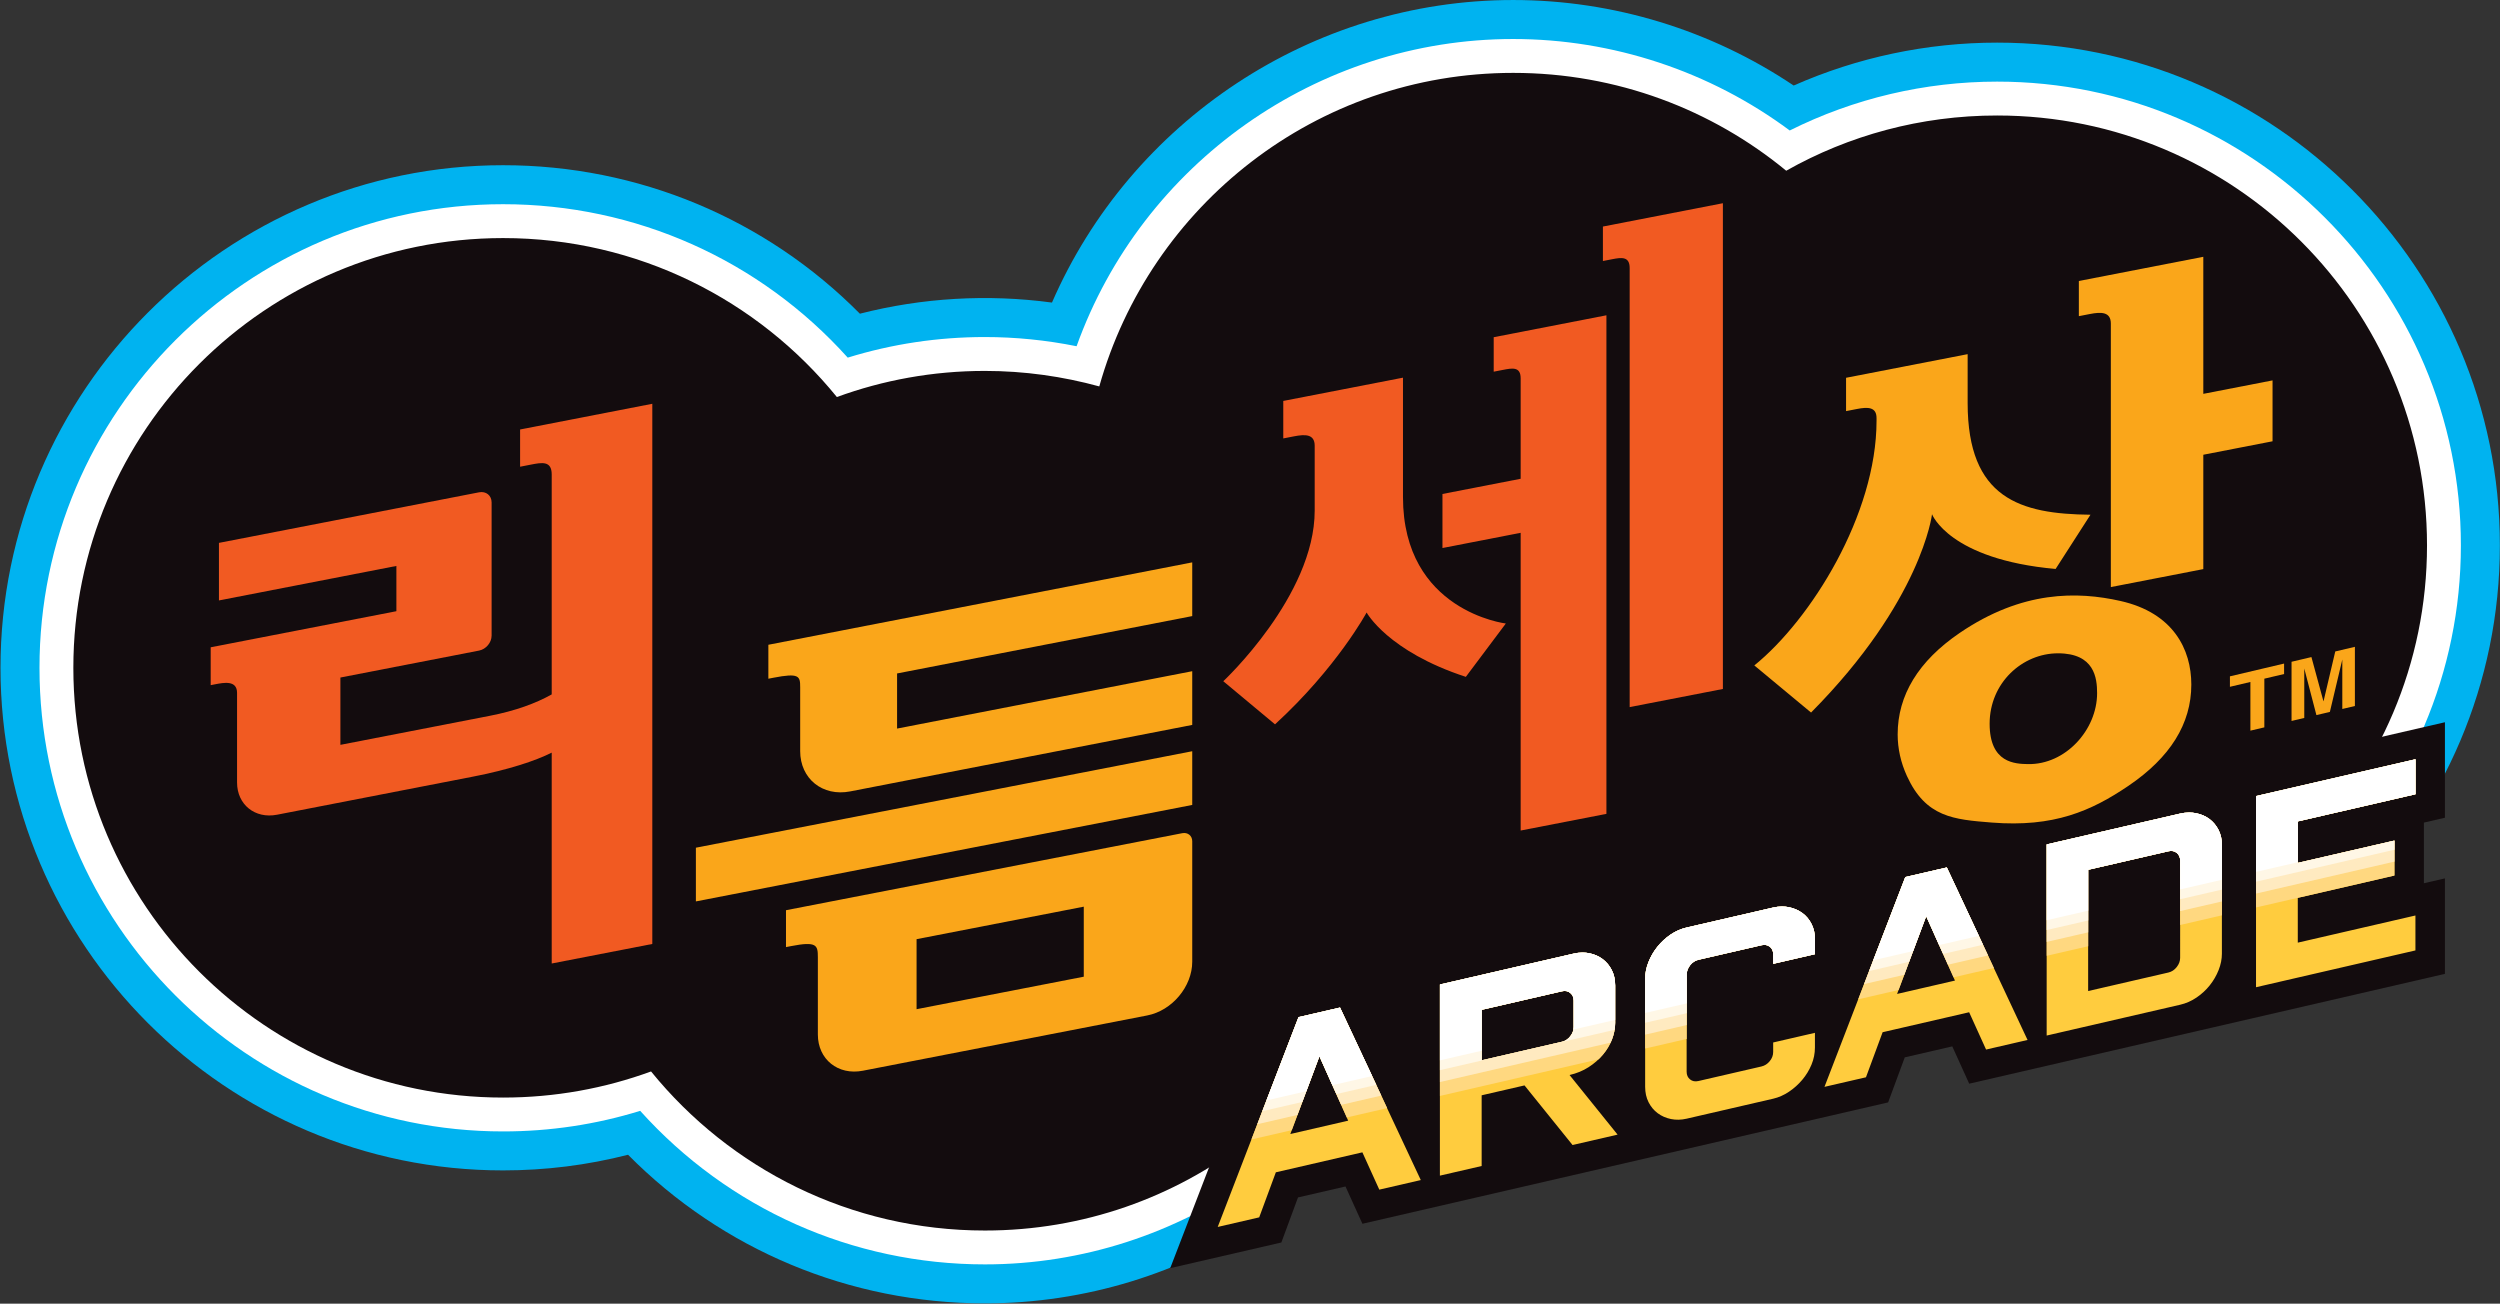
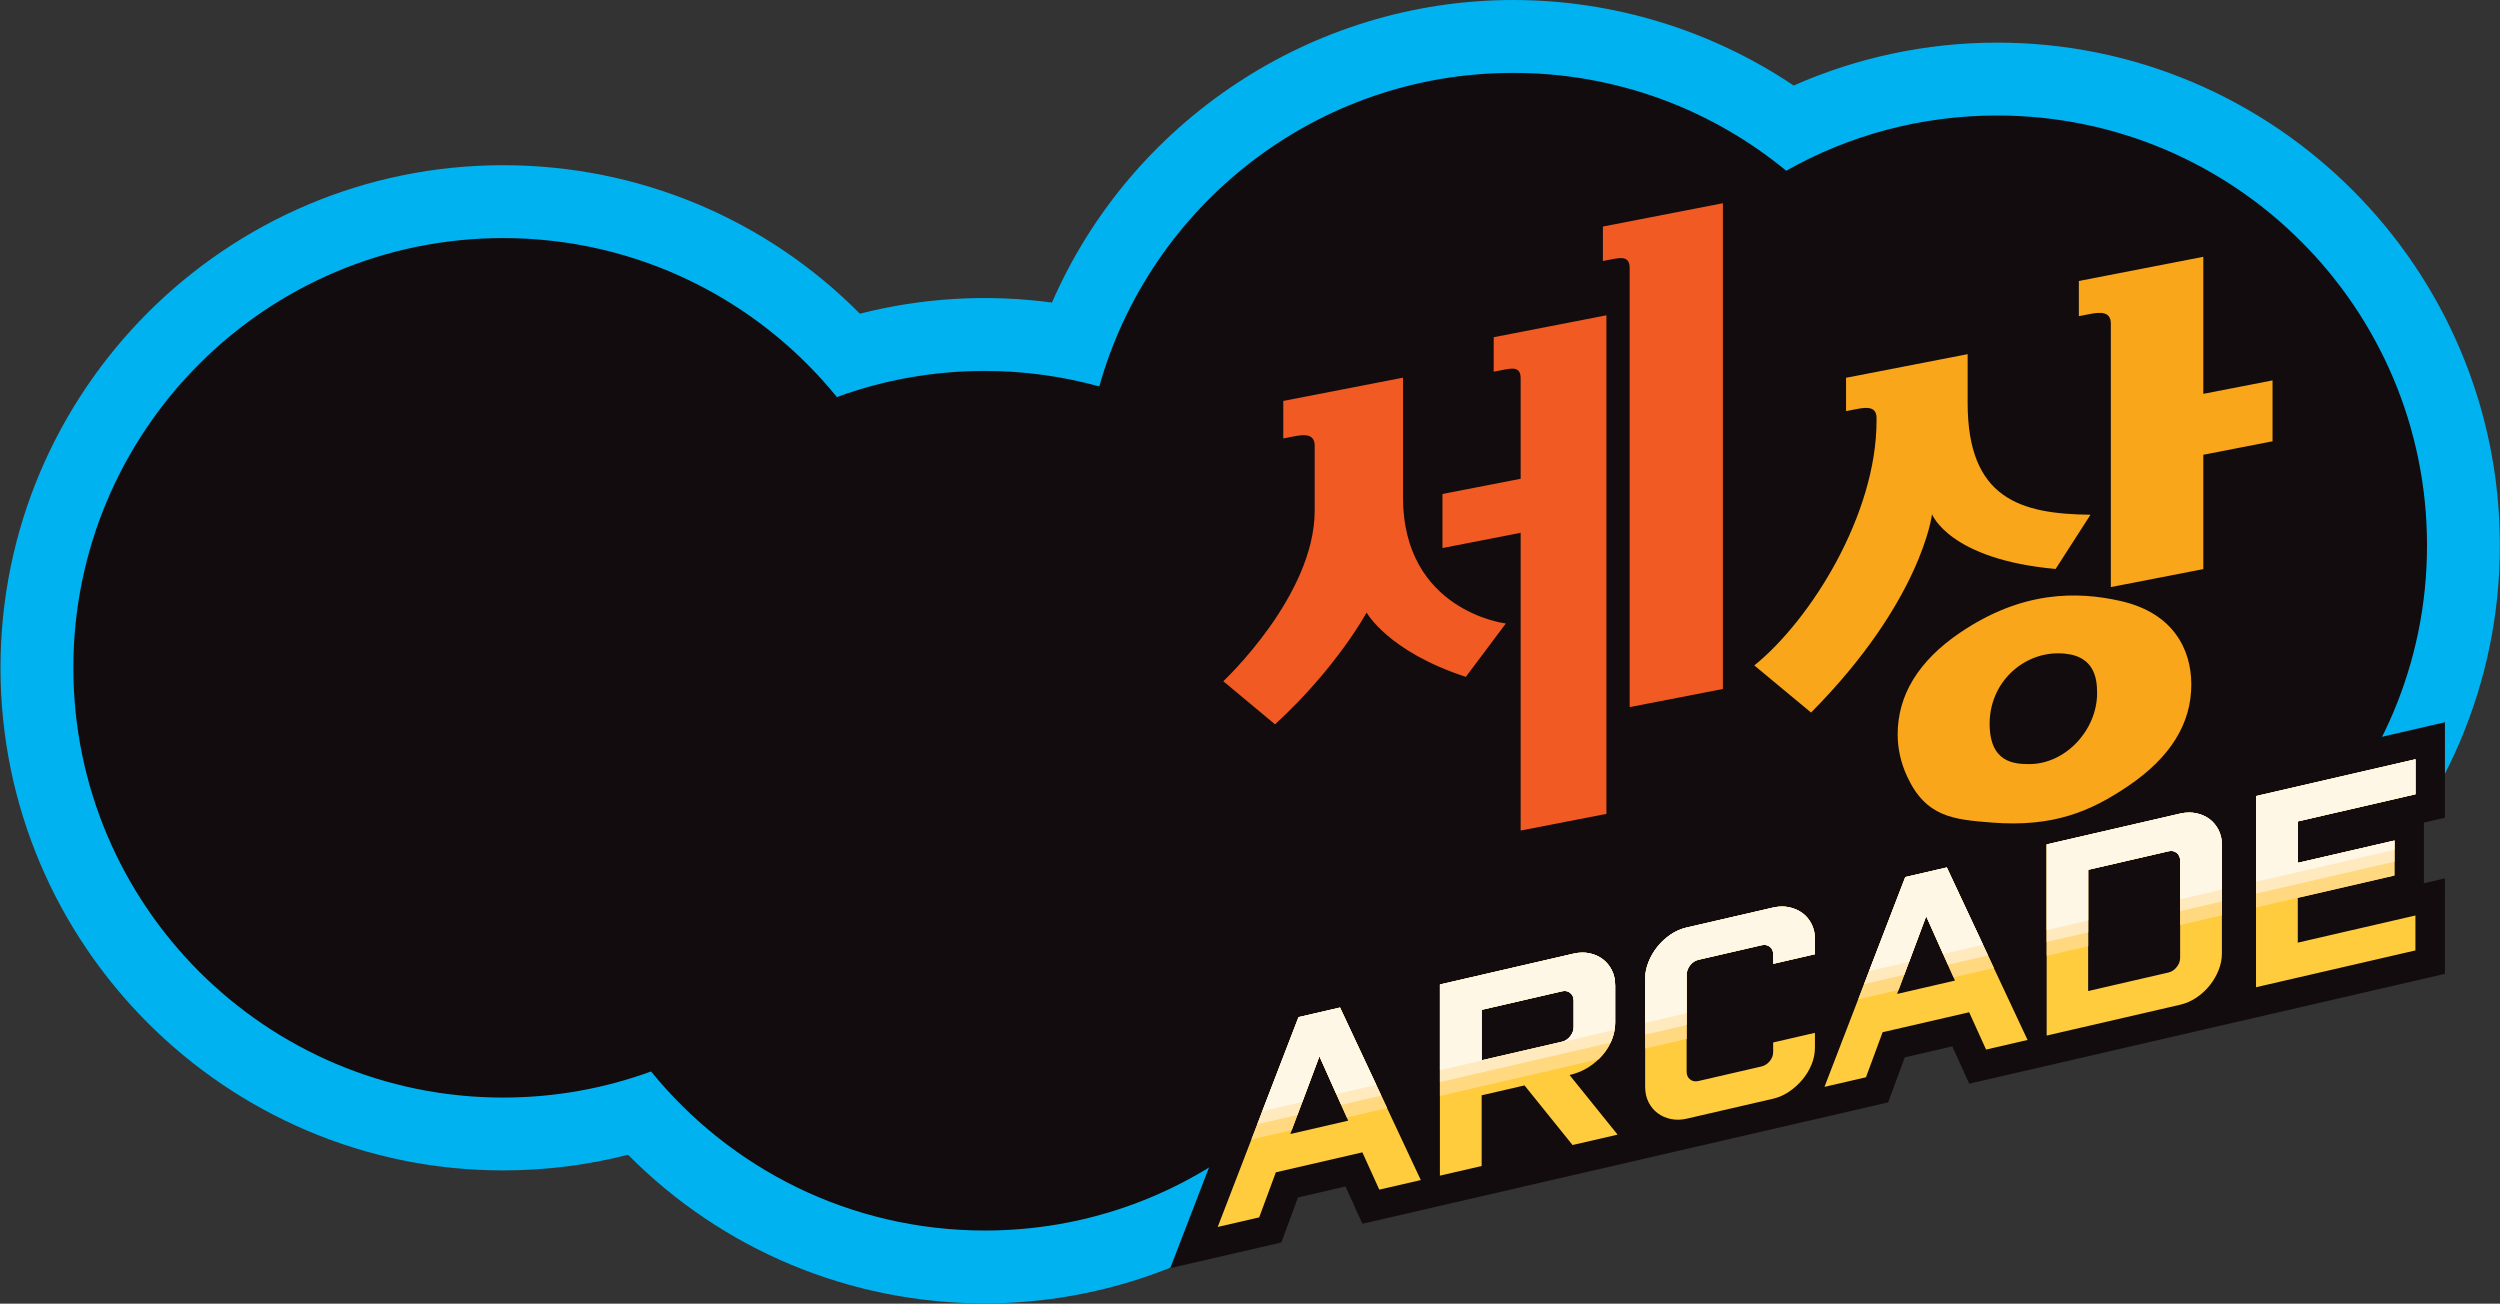
<svg xmlns="http://www.w3.org/2000/svg" xmlns:ns1="http://sodipodi.sourceforge.net/DTD/sodipodi-0.dtd" xmlns:ns2="http://www.inkscape.org/namespaces/inkscape" version="1.1" id="svg1" width="666.667" height="347.649" viewBox="0 0 666.667 347.649" ns1:docname="Rhythm World Arcade (리듬 세상 ＡＲＣＡＤＥ) Logo (Sharp Gradient).ai">
  <rect x="0" y="0" width="666.667" height="347.649" fill="#333333" stroke="none" />
  <defs id="defs1">
    <clipPath clipPathUnits="userSpaceOnUse" id="clipPath2">
      <path d="M 0,260.737 H 500 V 0 H 0 Z" transform="translate(-399.431,-252.212)" id="path2" />
    </clipPath>
    <clipPath clipPathUnits="userSpaceOnUse" id="clipPath4">
      <path d="M 0,260.737 H 500 V 0 H 0 Z" transform="translate(-399.431,-244.413)" id="path4" />
    </clipPath>
    <clipPath clipPathUnits="userSpaceOnUse" id="clipPath6">
      <path d="M 0,260.737 H 500 V 0 H 0 Z" transform="translate(-399.431,-237.638)" id="path6" />
    </clipPath>
    <clipPath clipPathUnits="userSpaceOnUse" id="clipPath8">
      <path d="M 0,260.737 H 500 V 0 H 0 Z" transform="translate(-360.323,-102.679)" id="path8" />
    </clipPath>
    <clipPath clipPathUnits="userSpaceOnUse" id="clipPath10">
      <path d="M 0,260.737 H 500 V 0 H 0 Z" transform="translate(-488.985,-97.191)" id="path10" />
    </clipPath>
    <clipPath clipPathUnits="userSpaceOnUse" id="clipPath12">
      <path d="M 0,260.737 H 500 V 0 H 0 Z" transform="translate(-483.086,-70.651)" id="path12" />
    </clipPath>
    <clipPath clipPathUnits="userSpaceOnUse" id="clipPath14">
      <path d="M 451.196,101.513 V 63.289 l 31.89,7.363 v 6.988 l -23.535,-5.433 v 8.955 l 19.33,4.463 v 6.99 l -19.33,-4.463 v 8.3 l 23.535,5.433 v 6.99 z m -15.18,-3.505 -26.701,-6.164 V 53.62 l 26.701,6.165 c 1.164,0.268 2.256,0.747 3.276,1.438 v 0 c 1.019,0.691 1.901,1.504 2.648,2.441 v 0 c 0.747,0.936 1.338,1.956 1.774,3.058 v 0 c 0.438,1.102 0.656,2.199 0.656,3.292 v 0 21.623 c 0,1.165 -0.227,2.195 -0.683,3.092 v 0 c -0.456,0.895 -1.064,1.628 -1.828,2.197 v 0 c -0.765,0.57 -1.657,0.956 -2.676,1.158 v 0 c -0.453,0.089 -0.913,0.134 -1.381,0.134 v 0 c -0.584,0 -1.179,-0.07 -1.786,-0.21 m -18.403,-11.237 16.055,3.706 c 0.655,0.151 1.21,0.041 1.665,-0.326 v 0 c 0.454,-0.369 0.683,-0.879 0.683,-1.536 v 0 -19.438 c 0,-0.656 -0.229,-1.273 -0.683,-1.851 v 0 c -0.455,-0.579 -1.01,-0.943 -1.665,-1.095 v 0 l -16.055,-3.705 z m -36.584,-1.457 -16.163,-41.956 8.301,1.917 3.331,9.014 17.309,3.996 3.386,-7.464 8.3,1.917 -16.164,34.492 z m 4.15,-7.888 0.055,0.013 5.734,-12.82 -11.577,-2.672 z m -30.577,1.786 -17.311,-3.996 c -1.165,-0.269 -2.247,-0.747 -3.248,-1.433 v 0 c -1.002,-0.688 -1.875,-1.498 -2.622,-2.435 v 0 c -0.747,-0.936 -1.337,-1.955 -1.774,-3.057 v 0 c -0.437,-1.102 -0.656,-2.199 -0.656,-3.292 v 0 -21.623 c 0,-1.165 0.228,-2.196 0.683,-3.092 v 0 c 0.455,-0.896 1.064,-1.629 1.83,-2.198 v 0 c 0.764,-0.57 1.645,-0.957 2.647,-1.163 v 0 c 1.003,-0.205 2.048,-0.183 3.14,0.069 v 0 l 17.311,3.997 c 1.091,0.253 2.138,0.713 3.139,1.379 v 0 c 1.001,0.669 1.893,1.466 2.676,2.393 v 0 c 0.781,0.927 1.4,1.943 1.856,3.05 v 0 c 0.456,1.105 0.683,2.242 0.683,3.407 v 0 2.948 l -8.354,-1.929 v -1.911 c 0,-0.655 -0.229,-1.263 -0.683,-1.823 v 0 c -0.456,-0.561 -1.011,-0.916 -1.665,-1.068 v 0 l -12.615,-2.912 c -0.655,-0.151 -1.21,-0.042 -1.666,0.327 v 0 c -0.454,0.367 -0.682,0.878 -0.682,1.535 v 0 19.438 c 0,0.656 0.228,1.272 0.682,1.851 v 0 c 0.456,0.578 1.011,0.943 1.666,1.095 v 0 l 12.615,2.911 c 0.654,0.152 1.209,0.052 1.665,-0.297 v 0 c 0.454,-0.351 0.683,-0.854 0.683,-1.508 v 0 -1.912 l 8.354,1.928 v 2.95 c 0,1.127 -0.227,2.149 -0.683,3.063 v 0 c -0.456,0.915 -1.075,1.654 -1.856,2.221 v 0 c -0.783,0.565 -1.675,0.95 -2.676,1.157 v 0 c -0.449,0.092 -0.908,0.138 -1.375,0.138 v 0 c -0.574,0 -1.163,-0.069 -1.764,-0.208 M 314.686,69.996 287.93,63.819 V 25.597 l 8.354,1.929 v 14.142 l 8.572,1.978 9.611,-11.924 9.009,2.081 -9.609,11.923 c 1.419,0.329 2.684,0.847 3.795,1.56 v 0 c 1.11,0.711 2.066,1.541 2.867,2.49 v 0 c 0.8,0.95 1.409,1.973 1.828,3.072 v 0 c 0.418,1.096 0.629,2.192 0.629,3.284 v 0 7.48 c 0,1.166 -0.228,2.196 -0.683,3.092 v 0 c -0.457,0.896 -1.065,1.629 -1.829,2.199 v 0 c -0.765,0.57 -1.648,0.958 -2.649,1.164 v 0 c -0.45,0.092 -0.908,0.138 -1.375,0.137 v 0 c -0.575,0 -1.162,-0.069 -1.764,-0.208 m -18.402,-11.237 16.053,3.706 c 0.656,0.153 1.21,0.043 1.666,-0.325 v 0 c 0.455,-0.369 0.683,-0.881 0.683,-1.536 v 0 -5.295 c 0,-0.657 -0.228,-1.274 -0.683,-1.851 v 0 c -0.456,-0.579 -1.01,-0.943 -1.666,-1.095 v 0 l -16.053,-3.707 z m -36.64,-1.469 -16.163,-41.956 8.3,1.917 3.33,9.014 17.31,3.996 3.386,-7.463 8.3,1.916 -16.164,34.491 z m 4.15,-7.889 0.054,0.014 5.734,-12.819 -11.576,-2.673 z" transform="translate(-520.509,-143.038)" id="path14" />
    </clipPath>
    <clipPath clipPathUnits="userSpaceOnUse" id="clipPath16">
      <path d="M 451.196,101.513 V 63.289 l 31.89,7.363 v 6.988 l -23.535,-5.433 v 8.955 l 19.33,4.463 v 6.99 l -19.33,-4.463 v 8.3 l 23.535,5.433 v 6.99 z m -15.18,-3.505 -26.701,-6.164 V 53.62 l 26.701,6.165 c 1.164,0.268 2.256,0.747 3.276,1.438 v 0 c 1.019,0.691 1.901,1.504 2.648,2.441 v 0 c 0.747,0.936 1.338,1.956 1.774,3.058 v 0 c 0.438,1.102 0.656,2.199 0.656,3.292 v 0 21.623 c 0,1.165 -0.227,2.195 -0.683,3.092 v 0 c -0.456,0.895 -1.064,1.628 -1.828,2.197 v 0 c -0.765,0.57 -1.657,0.956 -2.676,1.158 v 0 c -0.453,0.089 -0.913,0.134 -1.381,0.134 v 0 c -0.584,0 -1.179,-0.07 -1.786,-0.21 m -18.403,-11.237 16.055,3.706 c 0.655,0.151 1.21,0.041 1.665,-0.326 v 0 c 0.454,-0.369 0.683,-0.879 0.683,-1.536 v 0 -19.438 c 0,-0.656 -0.229,-1.273 -0.683,-1.851 v 0 c -0.455,-0.579 -1.01,-0.943 -1.665,-1.095 v 0 l -16.055,-3.705 z m -36.584,-1.457 -16.163,-41.956 8.301,1.917 3.331,9.014 17.309,3.996 3.386,-7.464 8.3,1.917 -16.164,34.492 z m 4.15,-7.888 0.055,0.013 5.734,-12.82 -11.577,-2.672 z m -30.577,1.786 -17.311,-3.996 c -1.165,-0.269 -2.247,-0.747 -3.248,-1.433 v 0 c -1.002,-0.688 -1.875,-1.498 -2.622,-2.435 v 0 c -0.747,-0.936 -1.337,-1.955 -1.774,-3.057 v 0 c -0.437,-1.102 -0.656,-2.199 -0.656,-3.292 v 0 -21.623 c 0,-1.165 0.228,-2.196 0.683,-3.092 v 0 c 0.455,-0.896 1.064,-1.629 1.83,-2.198 v 0 c 0.764,-0.57 1.645,-0.957 2.647,-1.163 v 0 c 1.003,-0.205 2.048,-0.183 3.14,0.069 v 0 l 17.311,3.997 c 1.091,0.253 2.138,0.713 3.139,1.379 v 0 c 1.001,0.669 1.893,1.466 2.676,2.393 v 0 c 0.781,0.927 1.4,1.943 1.856,3.05 v 0 c 0.456,1.105 0.683,2.242 0.683,3.407 v 0 2.948 l -8.354,-1.929 v -1.911 c 0,-0.655 -0.229,-1.263 -0.683,-1.823 v 0 c -0.456,-0.561 -1.011,-0.916 -1.665,-1.068 v 0 l -12.615,-2.912 c -0.655,-0.151 -1.21,-0.042 -1.666,0.327 v 0 c -0.454,0.367 -0.682,0.878 -0.682,1.535 v 0 19.438 c 0,0.656 0.228,1.272 0.682,1.851 v 0 c 0.456,0.578 1.011,0.943 1.666,1.095 v 0 l 12.615,2.911 c 0.654,0.152 1.209,0.052 1.665,-0.297 v 0 c 0.454,-0.351 0.683,-0.854 0.683,-1.508 v 0 -1.912 l 8.354,1.928 v 2.95 c 0,1.127 -0.227,2.149 -0.683,3.063 v 0 c -0.456,0.915 -1.075,1.654 -1.856,2.221 v 0 c -0.783,0.565 -1.675,0.95 -2.676,1.157 v 0 c -0.449,0.092 -0.908,0.138 -1.375,0.138 v 0 c -0.574,0 -1.163,-0.069 -1.764,-0.208 M 314.686,69.996 287.93,63.819 V 25.597 l 8.354,1.929 v 14.142 l 8.572,1.978 9.611,-11.924 9.009,2.081 -9.609,11.923 c 1.419,0.329 2.684,0.847 3.795,1.56 v 0 c 1.11,0.711 2.066,1.541 2.867,2.49 v 0 c 0.8,0.95 1.409,1.973 1.828,3.072 v 0 c 0.418,1.096 0.629,2.192 0.629,3.284 v 0 7.48 c 0,1.166 -0.228,2.196 -0.683,3.092 v 0 c -0.457,0.896 -1.065,1.629 -1.829,2.199 v 0 c -0.765,0.57 -1.648,0.958 -2.649,1.164 v 0 c -0.45,0.092 -0.908,0.138 -1.375,0.137 v 0 c -0.575,0 -1.162,-0.069 -1.764,-0.208 m -18.402,-11.237 16.053,3.706 c 0.656,0.153 1.21,0.043 1.666,-0.325 v 0 c 0.455,-0.369 0.683,-0.881 0.683,-1.536 v 0 -5.295 c 0,-0.657 -0.228,-1.274 -0.683,-1.851 v 0 c -0.456,-0.579 -1.01,-0.943 -1.666,-1.095 v 0 l -16.053,-3.707 z m -36.64,-1.469 -16.163,-41.956 8.3,1.917 3.33,9.014 17.31,3.996 3.386,-7.463 8.3,1.916 -16.164,34.491 z m 4.15,-7.889 0.054,0.014 5.734,-12.819 -11.576,-2.673 z" transform="translate(-520.509,-143.038)" id="path16" />
    </clipPath>
    <clipPath clipPathUnits="userSpaceOnUse" id="clipPath18">
      <path d="M 451.196,101.513 V 63.289 l 31.89,7.363 v 6.988 l -23.535,-5.433 v 8.955 l 19.33,4.463 v 6.99 l -19.33,-4.463 v 8.3 l 23.535,5.433 v 6.99 z m -15.18,-3.505 -26.701,-6.164 V 53.62 l 26.701,6.165 c 1.164,0.268 2.256,0.747 3.276,1.438 v 0 c 1.019,0.691 1.901,1.504 2.648,2.441 v 0 c 0.747,0.936 1.338,1.956 1.774,3.058 v 0 c 0.438,1.102 0.656,2.199 0.656,3.292 v 0 21.623 c 0,1.165 -0.227,2.195 -0.683,3.092 v 0 c -0.456,0.895 -1.064,1.628 -1.828,2.197 v 0 c -0.765,0.57 -1.657,0.956 -2.676,1.158 v 0 c -0.453,0.089 -0.913,0.134 -1.381,0.134 v 0 c -0.584,0 -1.179,-0.07 -1.786,-0.21 m -18.403,-11.237 16.055,3.706 c 0.655,0.151 1.21,0.041 1.665,-0.326 v 0 c 0.454,-0.369 0.683,-0.879 0.683,-1.536 v 0 -19.438 c 0,-0.656 -0.229,-1.273 -0.683,-1.851 v 0 c -0.455,-0.579 -1.01,-0.943 -1.665,-1.095 v 0 l -16.055,-3.705 z m -36.584,-1.457 -16.163,-41.956 8.301,1.917 3.331,9.014 17.309,3.996 3.386,-7.464 8.3,1.917 -16.164,34.492 z m 4.15,-7.888 0.055,0.013 5.734,-12.82 -11.577,-2.672 z m -30.577,1.786 -17.311,-3.996 c -1.165,-0.269 -2.247,-0.747 -3.248,-1.433 v 0 c -1.002,-0.688 -1.875,-1.498 -2.622,-2.435 v 0 c -0.747,-0.936 -1.337,-1.955 -1.774,-3.057 v 0 c -0.437,-1.102 -0.656,-2.199 -0.656,-3.292 v 0 -21.623 c 0,-1.165 0.228,-2.196 0.683,-3.092 v 0 c 0.455,-0.896 1.064,-1.629 1.83,-2.198 v 0 c 0.764,-0.57 1.645,-0.957 2.647,-1.163 v 0 c 1.003,-0.205 2.048,-0.183 3.14,0.069 v 0 l 17.311,3.997 c 1.091,0.253 2.138,0.713 3.139,1.379 v 0 c 1.001,0.669 1.893,1.466 2.676,2.393 v 0 c 0.781,0.927 1.4,1.943 1.856,3.05 v 0 c 0.456,1.105 0.683,2.242 0.683,3.407 v 0 2.948 l -8.354,-1.929 v -1.911 c 0,-0.655 -0.229,-1.263 -0.683,-1.823 v 0 c -0.456,-0.561 -1.011,-0.916 -1.665,-1.068 v 0 l -12.615,-2.912 c -0.655,-0.151 -1.21,-0.042 -1.666,0.327 v 0 c -0.454,0.367 -0.682,0.878 -0.682,1.535 v 0 19.438 c 0,0.656 0.228,1.272 0.682,1.851 v 0 c 0.456,0.578 1.011,0.943 1.666,1.095 v 0 l 12.615,2.911 c 0.654,0.152 1.209,0.052 1.665,-0.297 v 0 c 0.454,-0.351 0.683,-0.854 0.683,-1.508 v 0 -1.912 l 8.354,1.928 v 2.95 c 0,1.127 -0.227,2.149 -0.683,3.063 v 0 c -0.456,0.915 -1.075,1.654 -1.856,2.221 v 0 c -0.783,0.565 -1.675,0.95 -2.676,1.157 v 0 c -0.449,0.092 -0.908,0.138 -1.375,0.138 v 0 c -0.574,0 -1.163,-0.069 -1.764,-0.208 M 314.686,69.996 287.93,63.819 V 25.597 l 8.354,1.929 v 14.142 l 8.572,1.978 9.611,-11.924 9.009,2.081 -9.609,11.923 c 1.419,0.329 2.684,0.847 3.795,1.56 v 0 c 1.11,0.711 2.066,1.541 2.867,2.49 v 0 c 0.8,0.95 1.409,1.973 1.828,3.072 v 0 c 0.418,1.096 0.629,2.192 0.629,3.284 v 0 7.48 c 0,1.166 -0.228,2.196 -0.683,3.092 v 0 c -0.457,0.896 -1.065,1.629 -1.829,2.199 v 0 c -0.765,0.57 -1.648,0.958 -2.649,1.164 v 0 c -0.45,0.092 -0.908,0.138 -1.375,0.137 v 0 c -0.575,0 -1.162,-0.069 -1.764,-0.208 m -18.402,-11.237 16.053,3.706 c 0.656,0.153 1.21,0.043 1.666,-0.325 v 0 c 0.455,-0.369 0.683,-0.881 0.683,-1.536 v 0 -5.295 c 0,-0.657 -0.228,-1.274 -0.683,-1.851 v 0 c -0.456,-0.579 -1.01,-0.943 -1.666,-1.095 v 0 l -16.053,-3.707 z m -36.64,-1.469 -16.163,-41.956 8.3,1.917 3.33,9.014 17.31,3.996 3.386,-7.463 8.3,1.916 -16.164,34.491 z m 4.15,-7.889 0.054,0.014 5.734,-12.819 -11.576,-2.673 z" transform="translate(-520.509,-143.038)" id="path18" />
    </clipPath>
    <clipPath clipPathUnits="userSpaceOnUse" id="clipPath20">
-       <path d="M 451.196,101.513 V 63.289 l 31.89,7.363 v 6.988 l -23.535,-5.433 v 8.955 l 19.33,4.463 v 6.99 l -19.33,-4.463 v 8.3 l 23.535,5.433 v 6.99 z m -15.18,-3.505 -26.701,-6.164 V 53.62 l 26.701,6.165 c 1.164,0.268 2.256,0.747 3.276,1.438 v 0 c 1.019,0.691 1.901,1.504 2.648,2.441 v 0 c 0.747,0.936 1.338,1.956 1.774,3.058 v 0 c 0.438,1.102 0.656,2.199 0.656,3.292 v 0 21.623 c 0,1.165 -0.227,2.195 -0.683,3.092 v 0 c -0.456,0.895 -1.064,1.628 -1.828,2.197 v 0 c -0.765,0.57 -1.657,0.956 -2.676,1.158 v 0 c -0.453,0.089 -0.913,0.134 -1.381,0.134 v 0 c -0.584,0 -1.179,-0.07 -1.786,-0.21 m -18.403,-11.237 16.055,3.706 c 0.655,0.151 1.21,0.041 1.665,-0.326 v 0 c 0.454,-0.369 0.683,-0.879 0.683,-1.536 v 0 -19.438 c 0,-0.656 -0.229,-1.273 -0.683,-1.851 v 0 c -0.455,-0.579 -1.01,-0.943 -1.665,-1.095 v 0 l -16.055,-3.705 z m -36.584,-1.457 -16.163,-41.956 8.301,1.917 3.331,9.014 17.309,3.996 3.386,-7.464 8.3,1.917 -16.164,34.492 z m 4.15,-7.888 0.055,0.013 5.734,-12.82 -11.577,-2.672 z m -30.577,1.786 -17.311,-3.996 c -1.165,-0.269 -2.247,-0.747 -3.248,-1.433 v 0 c -1.002,-0.688 -1.875,-1.498 -2.622,-2.435 v 0 c -0.747,-0.936 -1.337,-1.955 -1.774,-3.057 v 0 c -0.437,-1.102 -0.656,-2.199 -0.656,-3.292 v 0 -21.623 c 0,-1.165 0.228,-2.196 0.683,-3.092 v 0 c 0.455,-0.896 1.064,-1.629 1.83,-2.198 v 0 c 0.764,-0.57 1.645,-0.957 2.647,-1.163 v 0 c 1.003,-0.205 2.048,-0.183 3.14,0.069 v 0 l 17.311,3.997 c 1.091,0.253 2.138,0.713 3.139,1.379 v 0 c 1.001,0.669 1.893,1.466 2.676,2.393 v 0 c 0.781,0.927 1.4,1.943 1.856,3.05 v 0 c 0.456,1.105 0.683,2.242 0.683,3.407 v 0 2.948 l -8.354,-1.929 v -1.911 c 0,-0.655 -0.229,-1.263 -0.683,-1.823 v 0 c -0.456,-0.561 -1.011,-0.916 -1.665,-1.068 v 0 l -12.615,-2.912 c -0.655,-0.151 -1.21,-0.042 -1.666,0.327 v 0 c -0.454,0.367 -0.682,0.878 -0.682,1.535 v 0 19.438 c 0,0.656 0.228,1.272 0.682,1.851 v 0 c 0.456,0.578 1.011,0.943 1.666,1.095 v 0 l 12.615,2.911 c 0.654,0.152 1.209,0.052 1.665,-0.297 v 0 c 0.454,-0.351 0.683,-0.854 0.683,-1.508 v 0 -1.912 l 8.354,1.928 v 2.95 c 0,1.127 -0.227,2.149 -0.683,3.063 v 0 c -0.456,0.915 -1.075,1.654 -1.856,2.221 v 0 c -0.783,0.565 -1.675,0.95 -2.676,1.157 v 0 c -0.449,0.092 -0.908,0.138 -1.375,0.138 v 0 c -0.574,0 -1.163,-0.069 -1.764,-0.208 M 314.686,69.996 287.93,63.819 V 25.597 l 8.354,1.929 v 14.142 l 8.572,1.978 9.611,-11.924 9.009,2.081 -9.609,11.923 c 1.419,0.329 2.684,0.847 3.795,1.56 v 0 c 1.11,0.711 2.066,1.541 2.867,2.49 v 0 c 0.8,0.95 1.409,1.973 1.828,3.072 v 0 c 0.418,1.096 0.629,2.192 0.629,3.284 v 0 7.48 c 0,1.166 -0.228,2.196 -0.683,3.092 v 0 c -0.457,0.896 -1.065,1.629 -1.829,2.199 v 0 c -0.765,0.57 -1.648,0.958 -2.649,1.164 v 0 c -0.45,0.092 -0.908,0.138 -1.375,0.137 v 0 c -0.575,0 -1.162,-0.069 -1.764,-0.208 m -18.402,-11.237 16.053,3.706 c 0.656,0.153 1.21,0.043 1.666,-0.325 v 0 c 0.455,-0.369 0.683,-0.881 0.683,-1.536 v 0 -5.295 c 0,-0.657 -0.228,-1.274 -0.683,-1.851 v 0 c -0.456,-0.579 -1.01,-0.943 -1.666,-1.095 v 0 l -16.053,-3.707 z m -36.64,-1.469 -16.163,-41.956 8.3,1.917 3.33,9.014 17.31,3.996 3.386,-7.463 8.3,1.916 -16.164,34.491 z m 4.15,-7.889 0.054,0.014 5.734,-12.819 -11.576,-2.673 z" transform="translate(-520.509,-143.038)" id="path20" />
-     </clipPath>
+       </clipPath>
    <clipPath clipPathUnits="userSpaceOnUse" id="clipPath22">
      <path d="M 0,260.737 H 500 V 0 H 0 Z" transform="translate(-386.406,-157.892)" id="path22" />
    </clipPath>
    <clipPath clipPathUnits="userSpaceOnUse" id="clipPath24">
      <path d="M 0,260.737 H 500 V 0 H 0 Z" transform="translate(-320.582,-215.429)" id="path24" />
    </clipPath>
    <clipPath clipPathUnits="userSpaceOnUse" id="clipPath26">
-       <path d="M 0,260.737 H 500 V 0 H 0 Z" transform="translate(-179.416,-126.045)" id="path26" />
-     </clipPath>
+       </clipPath>
    <clipPath clipPathUnits="userSpaceOnUse" id="clipPath28">
      <path d="M 0,260.737 H 500 V 0 H 0 Z" transform="translate(-104.02,-174.841)" id="path28" />
    </clipPath>
    <clipPath clipPathUnits="userSpaceOnUse" id="clipPath30">
      <path d="M 0,260.737 H 500 V 0 H 0 Z" transform="translate(-468.462,-118.941)" id="path30" />
    </clipPath>
  </defs>
  <ns1:namedview id="namedview1" pagecolor="#ffffff" bordercolor="#000000" borderopacity="0.25" ns2:showpageshadow="2" ns2:pageopacity="0.0" ns2:pagecheckerboard="0" ns2:deskcolor="#d1d1d1">
    <ns2:page x="0" y="0" ns2:label="1" id="page1" width="666.667" height="347.649" margin="0" bleed="0" />
  </ns1:namedview>
  <g id="layer-MC0" ns2:groupmode="layer" ns2:label="Layer 1">
    <path id="path1" d="M 0,0 C -14.063,0 -27.961,-2.948 -40.705,-8.585 -57.21,2.503 -76.803,8.525 -96.82,8.525 c -40.297,0 -76.507,-24.31 -92.263,-60.527 -12.904,1.742 -25.998,0.953 -38.427,-2.227 -18.808,18.989 -44.311,29.706 -71.376,29.706 -55.441,0 -100.545,-45.104 -100.545,-100.545 0,-55.441 45.104,-100.545 100.545,-100.545 8.491,0 16.863,1.051 24.996,3.132 18.823,-19.006 44.334,-29.731 71.4,-29.731 40.297,0 76.507,24.311 92.261,60.527 18.449,-2.491 37.332,0.247 54.138,7.68 16.506,-11.089 36.1,-17.11 56.115,-17.11 55.441,0 100.545,45.104 100.545,100.545 C 100.569,-45.115 55.454,0 0,0" style="fill:#00b3f0;fill-opacity:1;fill-rule:nonzero;stroke:none" transform="matrix(1.333,0,0,-1.333,532.574,11.367)" clip-path="url(#clipPath2)" />
-     <path id="path3" d="M 0,0 C -14.443,0 -28.694,-3.369 -41.494,-9.776 -57.42,2.056 -76.892,8.525 -96.82,8.525 c -39.225,0 -74.249,-24.966 -87.339,-61.46 -6.064,1.221 -12.215,1.838 -18.356,1.838 -9.363,0 -18.567,-1.384 -27.424,-4.12 -17.59,19.565 -42.457,30.694 -68.947,30.694 -51.14,0 -92.745,-41.606 -92.745,-92.746 0,-51.14 41.605,-92.745 92.745,-92.745 9.364,0 18.568,1.384 27.425,4.119 17.606,-19.581 42.482,-30.718 68.971,-30.718 39.224,0 74.249,24.965 87.338,61.459 6.064,-1.221 12.214,-1.837 18.356,-1.837 14.444,0 28.693,3.368 41.494,9.776 15.928,-11.832 35.399,-18.301 55.326,-18.301 51.14,0 92.746,41.605 92.746,92.745 C 92.77,-41.617 51.153,0 0,0" style="fill:#ffffff;fill-opacity:1;fill-rule:nonzero;stroke:none" transform="matrix(1.333,0,0,-1.333,532.574,21.766)" clip-path="url(#clipPath4)" />
    <path id="path5" d="M 0,0 C -15.325,0 -29.724,-4 -42.198,-11.049 -57.048,1.175 -76.071,8.525 -96.82,8.525 c -39.424,0 -72.647,-26.549 -82.797,-62.722 -7.299,2 -14.974,3.1 -22.898,3.1 -10.4,0 -20.374,-1.85 -29.599,-5.225 -15.749,19.399 -39.823,31.799 -66.772,31.799 -47.472,0 -85.97,-38.499 -85.97,-85.971 0,-47.473 38.498,-85.971 85.97,-85.971 10.4,0 20.374,1.85 29.599,5.225 15.774,-19.424 39.823,-31.823 66.797,-31.823 39.423,0 72.646,26.548 82.796,62.721 7.299,-2 14.973,-3.099 22.898,-3.099 15.324,0 29.724,3.999 42.198,11.048 14.85,-12.223 33.873,-19.574 54.622,-19.574 47.473,0 85.971,38.499 85.971,85.971 C 85.995,-38.523 47.497,0 0,0" style="fill:#130c0e;fill-opacity:1;fill-rule:nonzero;stroke:none" transform="matrix(1.333,0,0,-1.333,532.574,30.799)" clip-path="url(#clipPath6)" />
    <path id="path7" d="m 0,0 -105.38,-24.329 8.345,-36.145 105.379,24.329 z" style="fill:#130c0e;fill-opacity:1;fill-rule:nonzero;stroke:none" transform="matrix(1.333,0,0,-1.333,480.431,210.744)" clip-path="url(#clipPath8)" />
    <path id="path9" d="m 0,0 v 19.101 l -233.722,-53.958 -21.283,-55.248 22.232,5.131 3.33,9.014 9.501,2.193 3.385,-7.462 105.169,24.28 3.33,9.013 9.502,2.194 3.386,-7.462 L 0,-31.233 v 19.1 l -4.204,-0.971 v 12.133 z" style="fill:#130c0e;fill-opacity:1;fill-rule:nonzero;stroke:none" transform="matrix(1.333,0,0,-1.333,651.981,218.061)" clip-path="url(#clipPath10)" />
    <path id="path11" d="M 0,0 -31.89,-7.362 V 30.861 L 0,38.224 v -6.99 l -23.535,-5.433 v -8.3 l 19.33,4.463 v -6.99 l -19.33,-4.463 V 1.556 L 0,6.989 Z m -47.07,17.964 c 0,0.656 -0.229,1.167 -0.683,1.536 -0.455,0.367 -1.01,0.477 -1.665,0.325 L -65.473,16.119 V -8.126 l 16.055,3.706 c 0.655,0.151 1.21,0.516 1.665,1.095 0.454,0.578 0.683,1.195 0.683,1.85 z m 8.354,-18.602 c 0,-1.092 -0.219,-2.189 -0.655,-3.291 -0.437,-1.102 -1.028,-2.122 -1.775,-3.058 -0.747,-0.937 -1.629,-1.75 -2.648,-2.441 -1.019,-0.691 -2.111,-1.17 -3.276,-1.438 l -26.701,-6.165 v 38.223 l 26.701,6.164 c 1.092,0.252 2.147,0.278 3.167,0.077 1.019,-0.203 1.912,-0.588 2.675,-1.158 0.765,-0.57 1.374,-1.302 1.83,-2.198 0.455,-0.896 0.682,-1.927 0.682,-3.092 z m -64.978,-8.066 11.576,2.672 -5.734,12.819 -0.054,-0.013 z m 17.801,-11.126 -3.386,7.464 -17.309,-3.996 -3.331,-9.015 -8.301,-1.916 16.163,41.955 8.3,1.916 16.164,-34.491 z m -59.902,-13.829 c -1.092,-0.252 -2.138,-0.275 -3.14,-0.07 -1.002,0.207 -1.882,0.593 -2.647,1.164 -0.766,0.569 -1.375,1.301 -1.83,2.198 -0.455,0.895 -0.683,1.927 -0.683,3.092 v 21.623 c 0,1.092 0.219,2.189 0.657,3.292 0.436,1.101 1.027,2.121 1.773,3.057 0.747,0.937 1.62,1.747 2.622,2.435 1.001,0.685 2.083,1.163 3.248,1.432 l 17.311,3.997 c 1.091,0.252 2.138,0.275 3.139,0.07 1.001,-0.207 1.893,-0.593 2.676,-1.157 0.781,-0.567 1.4,-1.307 1.856,-2.221 0.456,-0.914 0.683,-1.936 0.683,-3.064 V -0.76 l -8.354,-1.928 v 1.912 c 0,0.654 -0.229,1.156 -0.683,1.507 -0.456,0.349 -1.011,0.45 -1.665,0.298 l -12.614,-2.912 c -0.656,-0.151 -1.211,-0.516 -1.666,-1.095 -0.455,-0.579 -0.683,-1.194 -0.683,-1.85 v -19.439 c 0,-0.656 0.228,-1.168 0.683,-1.535 0.455,-0.369 1.01,-0.477 1.666,-0.326 l 12.614,2.912 c 0.654,0.152 1.209,0.507 1.665,1.068 0.454,0.559 0.683,1.168 0.683,1.823 v 1.911 l 8.354,1.929 v -2.949 c 0,-1.165 -0.227,-2.301 -0.683,-3.407 -0.456,-1.106 -1.075,-2.123 -1.856,-3.05 -0.783,-0.926 -1.675,-1.723 -2.676,-2.392 -1.001,-0.667 -2.048,-1.127 -3.139,-1.38 z m -22.605,23.612 c 0,0.655 -0.228,1.167 -0.683,1.535 -0.455,0.368 -1.01,0.478 -1.666,0.325 l -16.053,-3.706 v -10.102 l 16.053,3.707 c 0.656,0.151 1.211,0.516 1.666,1.095 0.455,0.577 0.683,1.194 0.683,1.85 z m 0,9.392 c 1.091,0.253 2.137,0.275 3.139,0.07 1.001,-0.206 1.884,-0.594 2.649,-1.163 0.764,-0.57 1.373,-1.304 1.829,-2.199 0.455,-0.897 0.682,-1.926 0.682,-3.092 v -7.481 c 0,-1.091 -0.21,-2.187 -0.628,-3.284 -0.418,-1.098 -1.028,-2.122 -1.829,-3.071 -0.8,-0.949 -1.756,-1.779 -2.866,-2.49 -1.111,-0.713 -2.376,-1.232 -3.795,-1.56 l 9.61,-11.924 -9.01,-2.08 -9.61,11.924 -8.573,-1.978 v -14.143 l -8.354,-1.929 v 38.223 z m -56.68,-36.074 11.576,2.673 -5.733,12.819 -0.055,-0.013 z m 17.801,-11.125 -3.386,7.463 -17.31,-3.996 -3.33,-9.013 -8.3,-1.917 16.163,41.955 8.299,1.916 16.164,-34.492 z" style="fill:#ffcc3e;fill-opacity:1;fill-rule:nonzero;stroke:none" transform="matrix(1.333,0,0,-1.333,644.115,253.447)" clip-path="url(#clipPath12)" />
    <path id="path13" d="m 0,0 -292.148,-67.468 11.458,-45.156 292.147,67.468 z" style="fill:#ffd880;fill-opacity:1;fill-rule:nonzero;stroke:none" transform="matrix(1.333,0,0,-1.333,694.012,156.932)" clip-path="url(#clipPath14)" />
    <path id="path15" d="m 0,0 -292.148,-67.468 10.454,-42.608 292.148,67.468 z" style="fill:#ffeac0;fill-opacity:1;fill-rule:nonzero;stroke:none" transform="matrix(1.333,0,0,-1.333,694.012,156.932)" clip-path="url(#clipPath16)" />
    <path id="path17" d="m 0,0 -292.148,-67.468 9.524,-40.448 292.147,67.468 z" style="fill:#fff7e6;fill-opacity:1;fill-rule:nonzero;stroke:none" transform="matrix(1.333,0,0,-1.333,694.012,156.932)" clip-path="url(#clipPath18)" />
    <path id="path19" d="m 0,0 -292.148,-67.468 9.174,-38.566 292.148,67.468 z" style="fill:#ffffff;fill-opacity:1;fill-rule:nonzero;stroke:none" transform="matrix(1.333,0,0,-1.333,694.012,156.932)" clip-path="url(#clipPath20)" />
    <path id="path21" d="m 0,0 c 0,0 -2.032,-17.312 -24.199,-39.673 l -11.35,9.425 C -24.19,-21.05 -11.1,-0.031 -11.1,18.699 v 0.529 c 0,2.25 -1.741,2.248 -3.909,1.826 l -2.19,-0.426 v 6.667 L 7.124,32.023 V 22.242 C 7.124,3.113 17.677,0.038 31.698,-0.1 L 24.724,-10.949 C 3.417,-9.038 0,0 0,0 M 68.121,26.774 V 14.592 l -13.85,-2.693 v -22.877 l -18.499,-3.596 v 52.713 c 0,2.374 -1.948,2.349 -4.168,1.918 l -2.231,-0.434 v 7.035 l 24.898,4.84 V 24.082 Z M 19.198,-49.987 c -2.524,0.049 -7.675,0.151 -7.675,8.069 0,8.206 6.553,14.092 13.675,14.093 7.311,10e-4 7.825,-4.953 7.825,-7.969 0,-7.393 -6.371,-14.34 -13.825,-14.193 m 18.5,32.632 c -8.586,1.934 -19.637,2.138 -32.174,-6.4 -8.243,-5.614 -12.399,-12.452 -12.399,-20.289 0,-2.823 0.619,-5.625 1.85,-8.319 3.776,-8.271 9.369,-8.714 16.973,-9.319 12.426,-0.986 19.9,2.302 27.35,7.35 8.324,5.647 12.574,12.387 12.574,20.264 0,7.032 -3.609,14.332 -14.174,16.713" style="fill:#faa61a;fill-opacity:1;fill-rule:nonzero;stroke:none" transform="matrix(1.333,0,0,-1.333,515.208,137.127)" clip-path="url(#clipPath22)" />
    <path id="path23" d="m 0,0 v -6.896 l 1.854,0.36 c 1.847,0.359 3.498,0.603 3.498,-1.771 v -87.828 l 18.649,3.625 V 4.666 Z m -21.847,-22.139 v -6.896 l 1.855,0.36 c 1.846,0.359 3.537,0.688 3.537,-1.686 V -50.459 L -32.097,-53.5 v -10.812 l 15.642,3.041 v -59.559 l 17.157,3.335 v 99.74 z m 2.425,-57.272 -8,-10.674 c -15.628,5.101 -19.849,12.874 -19.849,12.874 0,0 -5.917,-10.998 -18.324,-22.374 l -10.349,8.625 c 0,0 18.285,17.072 18.285,34.125 v 12.981 c 0,2.373 -1.939,2.311 -4.108,1.89 l -2.177,-0.424 v 7.5 l 23.948,4.655 v -23.879 c 0,-22.865 20.574,-25.299 20.574,-25.299" style="fill:#f15a22;fill-opacity:1;fill-rule:nonzero;stroke:none" transform="matrix(1.333,0,0,-1.333,427.443,60.411)" clip-path="url(#clipPath24)" />
    <path id="path25" d="M 0,0 V -11.026 L 59.047,0.451 V -10.294 L -9.384,-23.596 c -5.523,-1.073 -10,2.534 -10,8.057 v 12.801 c 0,2.215 -0.203,2.884 -5.383,1.878 l -0.982,-0.192 V 5.74 L 59.047,22.222 V 11.478 Z m 59.047,-15.558 v -10.744 l -99.295,-19.301 v 10.745 z M 37.348,-60.662 3.9,-67.164 v 14.01 l 33.448,6.502 z m 19.699,28.708 -79.271,-15.409 v -7.377 l 0.983,0.191 c 5.188,1.009 5.392,0.195 5.392,-2.234 v -15.439 c 0,-4.97 4.03,-8.216 9,-7.251 l 56.896,11.06 c 4.971,0.967 9,5.779 9,10.75 v 24.098 c 0,1.104 -0.895,1.826 -2,1.611" style="fill:#faa61a;fill-opacity:1;fill-rule:nonzero;stroke:none" transform="matrix(1.333,0,0,-1.333,239.221,179.589)" clip-path="url(#clipPath26)" />
-     <path id="path27" d="m 0,0 v -7.45 l 2.176,0.424 C 4.341,-6.605 6.325,-6.22 6.325,-9 v -43.997 c -3.2,-1.8 -7.298,-3.293 -12.35,-4.275 l -29.923,-5.817 v 13.467 l 27.748,5.393 c 1.381,0.269 2.5,1.605 2.5,2.986 v 26.662 c 0,1.381 -1.119,2.282 -2.5,2.014 l -52.047,-10.117 v -11.514 l 35.498,6.9 v -9.054 l -37.148,-7.221 v -7.574 l 0.877,0.17 c 1.771,0.344 4.398,0.855 4.398,-1.72 v -17.924 c 0,-4.419 3.581,-7.304 8,-6.445 l 39.072,7.594 c 7.33,1.425 12.65,3.201 15.875,4.826 v -42.185 l 20.124,3.911 V 5.141 Z" style="fill:#f15a22;fill-opacity:1;fill-rule:nonzero;stroke:none" transform="matrix(1.333,0,0,-1.333,138.693,114.528)" clip-path="url(#clipPath28)" />
-     <path id="path29" d="M 0,0 V 9.89 L -2.487,-0.586 -5.182,-1.222 -7.61,8.095 v -9.889 l -2.546,-0.601 V 9.443 l 3.978,0.939 2.399,-8.824 0.029,0.006 2.34,9.942 3.927,0.926 V 0.594 Z M -18.387,-4.335 V 5.403 L -22.483,4.437 V 6.53 l 10.836,2.555 V 6.992 l -3.95,-0.93 v -9.74 z" style="fill:#faa61a;fill-opacity:1;fill-rule:nonzero;stroke:none" transform="matrix(1.333,0,0,-1.333,624.616,189.061)" clip-path="url(#clipPath30)" />
  </g>
</svg>